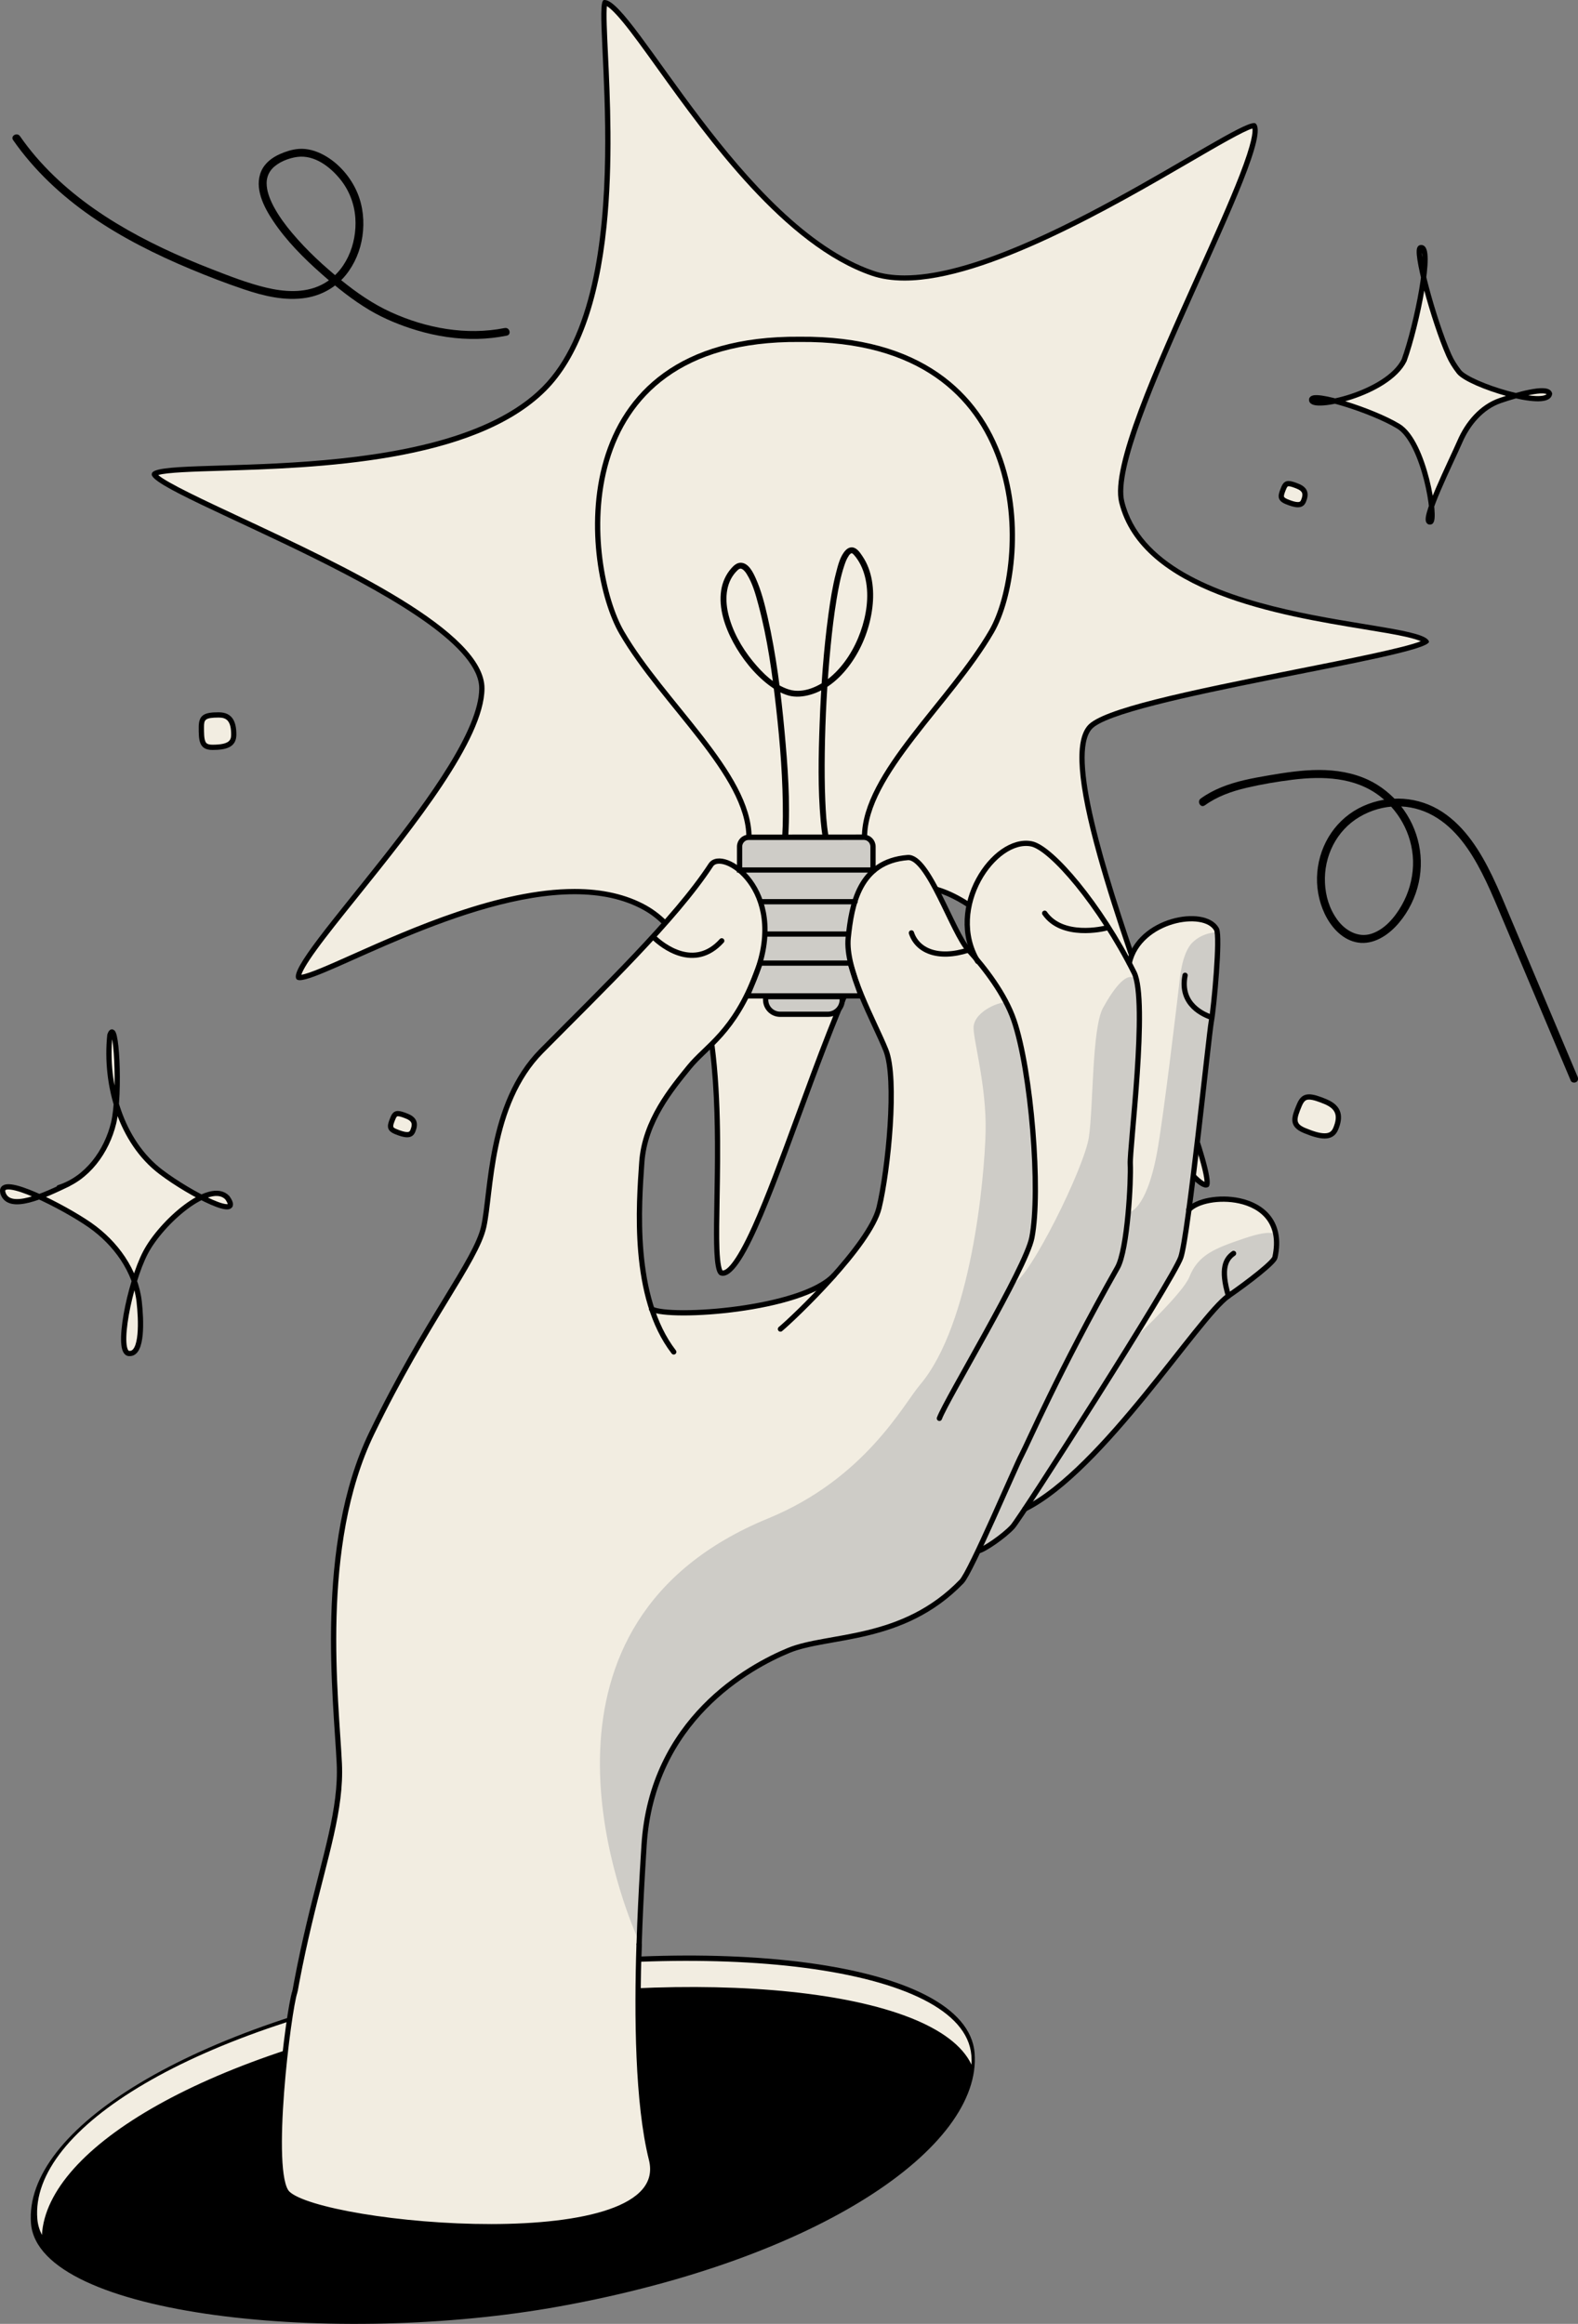
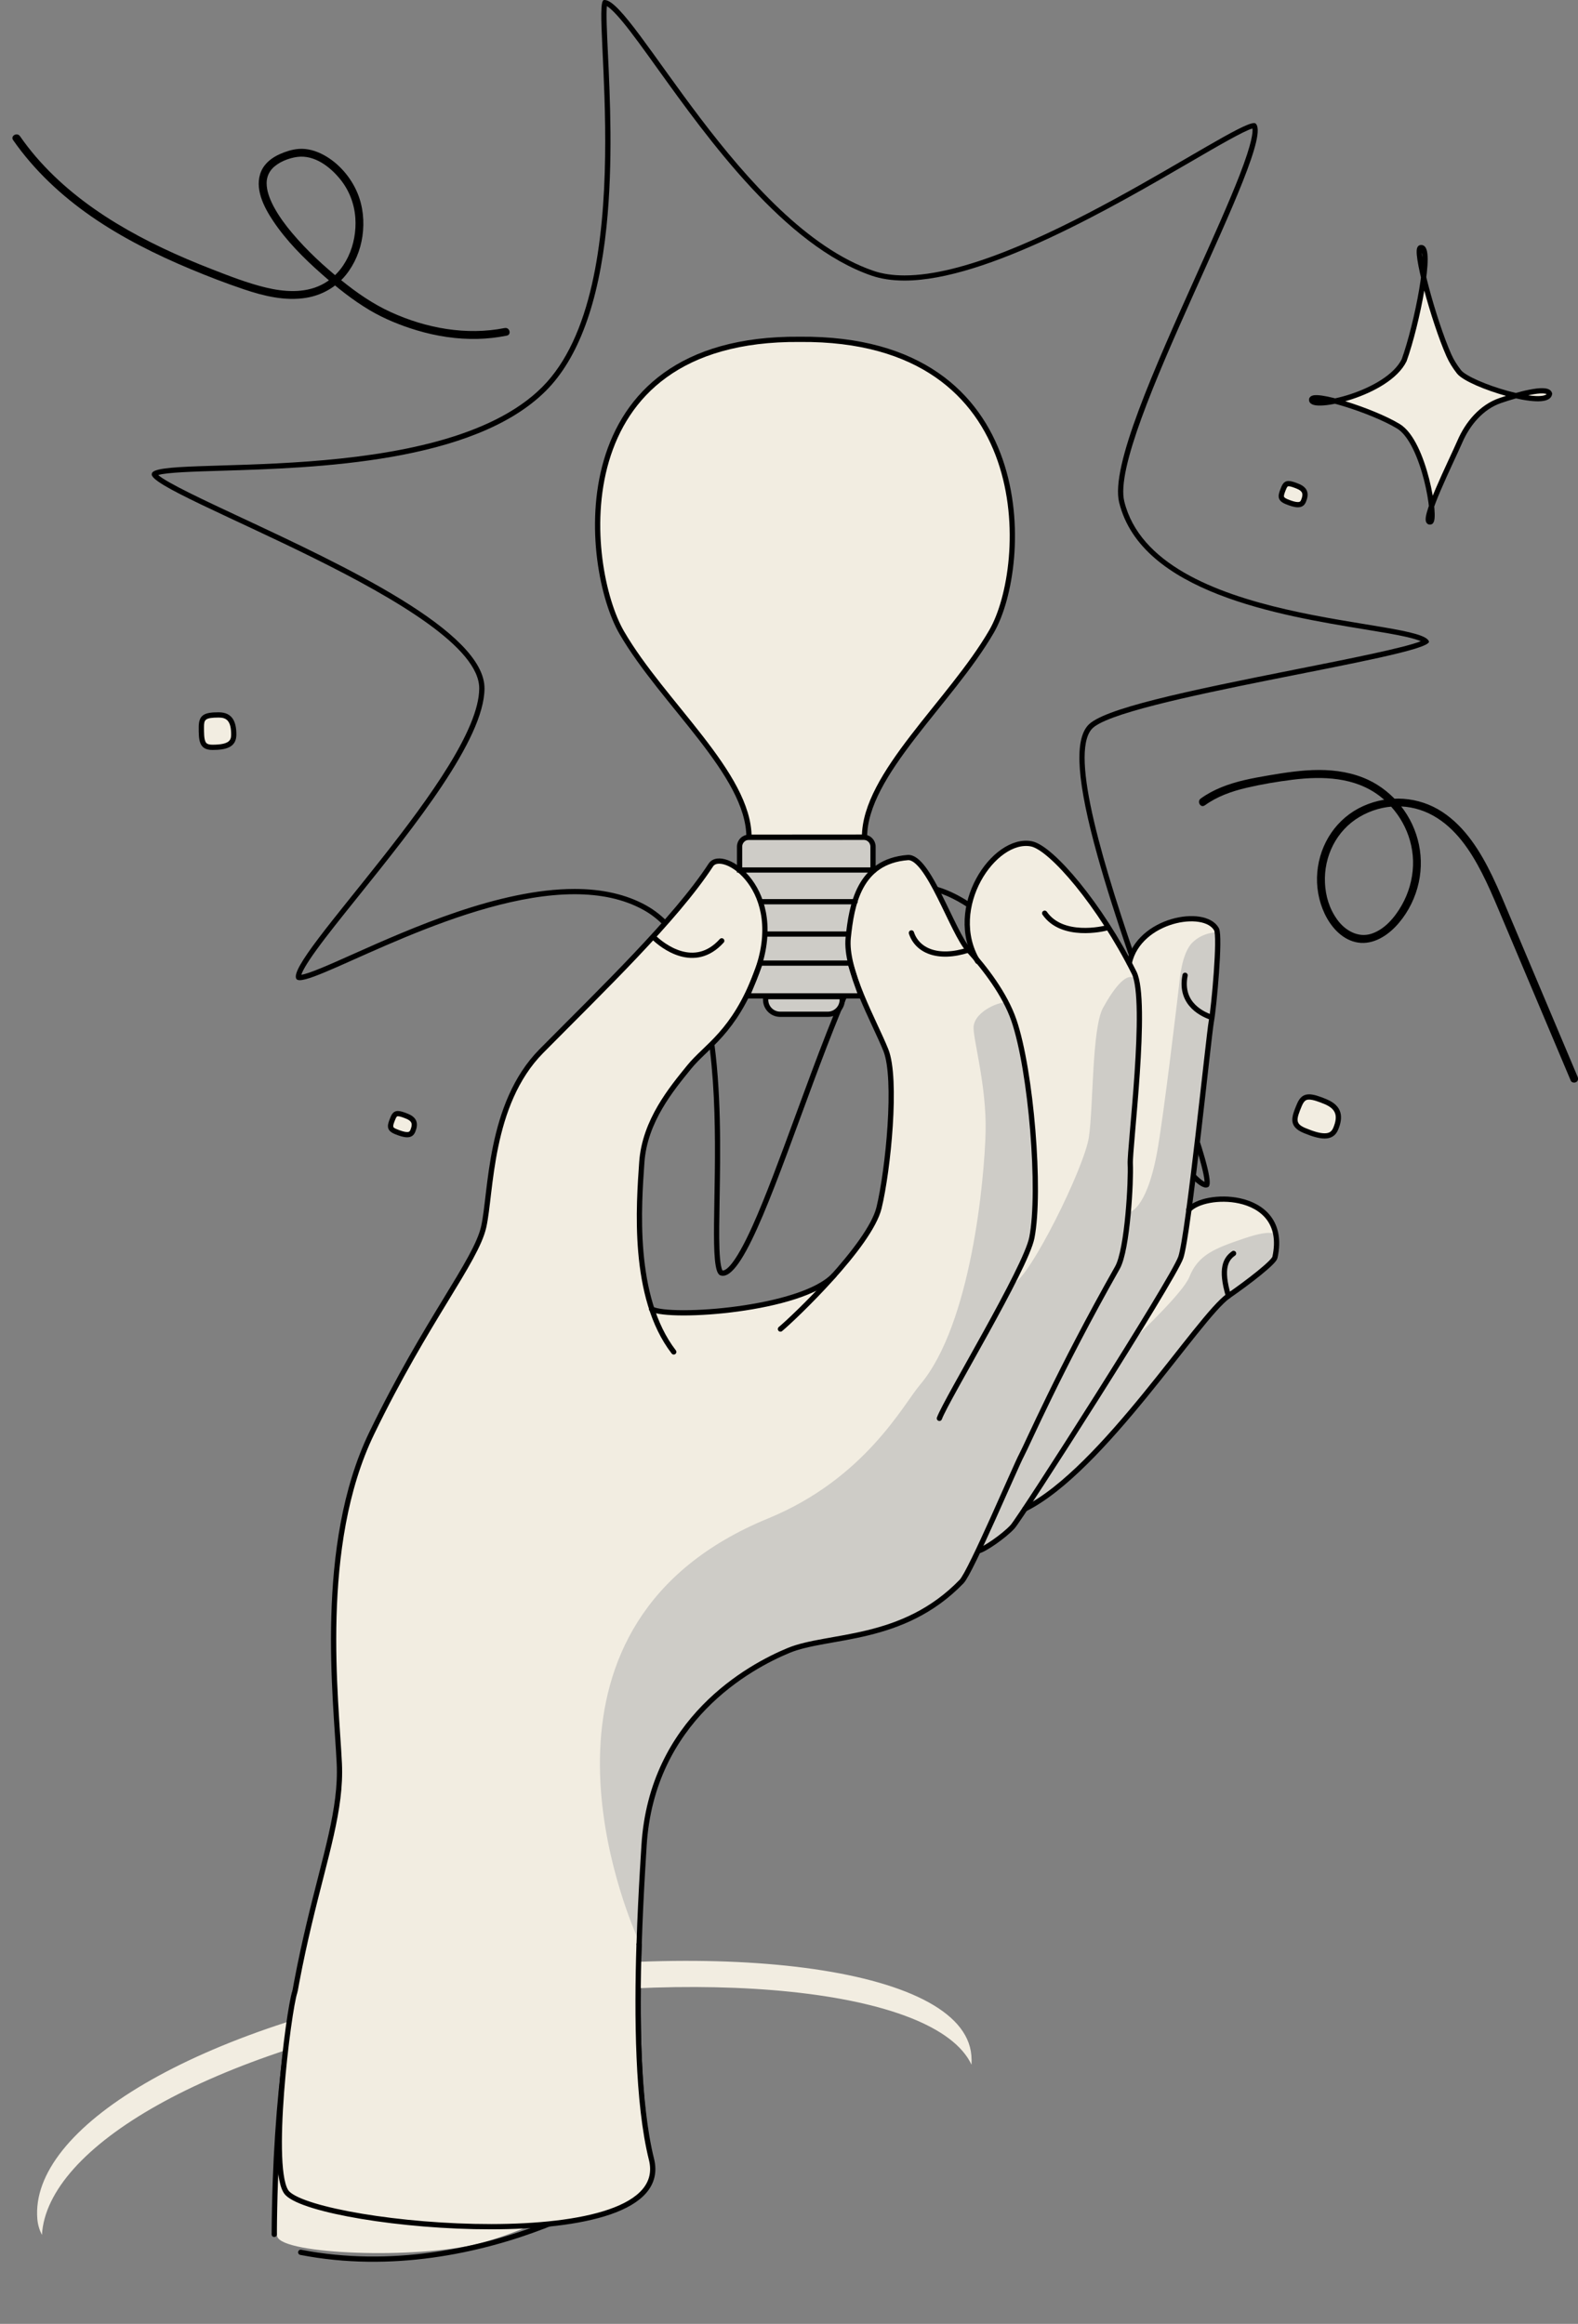
<svg xmlns="http://www.w3.org/2000/svg" id="Sobre_AEDP" data-name="Sobre AEDP" viewBox="0 0 627.74 924.24">
  <rect x="0" y="0" width="627.74" height="924.24" fill="#808080" stroke="none" />
  <defs>
    <style>
      .cls-1, .cls-2 {
        stroke: #000;
        stroke-linecap: round;
        stroke-miterlimit: 10;
        stroke-width: 2.09px;
      }

      .cls-1, .cls-3 {
        fill: #f2ede1;
      }

      .cls-2 {
        fill: none;
      }

      .cls-4 {
        fill: #000;
      }

      .cls-4, .cls-3, .cls-5 {
        stroke-width: 0px;
      }

      .cls-5 {
        fill: #ceccc7;
      }
    </style>
  </defs>
  <g>
-     <path class="cls-3" d="M287.55,506.33c-.23,0-.45-.04-.67-.12-2.15-.81-1.89-16.02-1.65-29.45.65-36.98,1.73-98.88-28.73-115.79-7.63-4.24-17.03-6.39-27.93-6.39-29.83,0-64.84,15.62-88,25.96-10.29,4.59-18.41,8.22-21.33,8.22h0c-.38,0-.5-.07-.5-.07-.08-.1-.86-1.45,5.32-10.17,4.22-5.97,10.43-13.69,17.61-22.63,21.05-26.21,49.87-62.1,50.02-82.03.16-22.05-55.61-48.12-96.34-67.15-16.34-7.63-33.23-15.53-33.93-18.01l.03-.09v-.11c1.22-1.58,14.02-1.96,26.41-2.33,37.44-1.13,100.09-3.02,128.57-31.5,29.29-29.29,26.08-97.05,24.36-133.45-.45-9.47-.87-18.44-.16-20.19,3.53.21,12.01,12.01,21.81,25.66,20.07,27.93,50.39,70.13,84.58,81.92,3.71,1.28,8.02,1.93,12.81,1.93,32.35,0,82.99-29.46,113.25-47.06,12.48-7.26,23.26-13.53,25.79-13.53l-.08-.09c.7.53,1.7,3.45-4.22,18.94-4.16,10.9-10.6,25.22-17.42,40.38-16.11,35.82-34.36,76.43-30.92,90.4,8.68,35.22,63.7,44.24,96.58,49.64,11.31,1.86,22.99,3.77,24.49,5.86-2.92,2.48-28.36,7.53-50.87,11.99-36.04,7.15-76.9,15.26-82.91,22.15-11.43,13.11,11.48,76.84,29.88,128.04,8.58,23.85,18.29,50.87,16.7,53.86l-.07.03c-.09.04-.2.06-.32.06h0c-4.07,0-15.59-16.5-27.77-33.96-23.53-33.72-55.77-79.91-82.85-84.36-.48-.08-.96-.12-1.44-.12-16.69,0-33.75,46.41-50.24,91.29-11.25,30.6-22.87,62.25-29.85,62.25Z" />
    <path class="cls-4" d="M241.63,1.36h0,0M241.41,2.43c.99.58,2.9,2.15,6.32,6.29,3.79,4.58,8.45,11.07,13.85,18.59,20.14,28.03,50.58,70.4,85.09,82.3,3.82,1.32,8.24,1.98,13.15,1.98,32.63,0,83.43-29.55,113.78-47.2,10.5-6.11,21.32-12.4,24.63-13.28.21,1.28-.03,5.45-5.1,18.52-4.16,10.71-10.36,24.52-16.94,39.14-16.97,37.73-34.51,76.75-30.98,91.08,8.85,35.89,64.29,44.98,97.42,50.42,6.71,1.1,12.51,2.05,16.84,3.04,3,.68,4.73,1.27,5.72,1.71-6.34,2.59-28.86,7.06-48.97,11.05-45.23,8.97-77.7,15.84-83.5,22.49-5.46,6.27-4.23,22.74,3.88,51.85,6.72,24.14,16.86,52.34,25.81,77.23,4.88,13.58,9.5,26.41,12.58,35.99,3.47,10.77,4.15,14.86,4.18,16.41-1-.46-3.46-2.24-8.8-8.99-4.85-6.13-10.75-14.58-17.57-24.36-23.64-33.88-56.02-80.27-83.54-84.8-.53-.09-1.07-.13-1.62-.13-17.42,0-34.6,46.75-51.22,91.97-6.1,16.61-11.87,32.29-17.05,43.8-7.23,16.03-10.67,17.76-11.82,17.76-.05,0-.09,0-.14-.01-.26-.42-.97-2.13-1.21-8.58-.19-5.16-.07-12,.07-19.91.32-18.36.76-43.5-2.66-65.62-4.13-26.73-12.84-43.45-26.61-51.1-7.79-4.32-17.36-6.52-28.43-6.52-30.05,0-65.17,15.68-88.41,26.05-9.11,4.07-17.07,7.62-20.28,8.08.35-1.17,1.64-3.87,6.01-9.9,4.17-5.76,9.93-12.93,16.6-21.23,22.32-27.79,50.1-62.38,50.25-82.68.17-22.72-55.96-48.95-96.94-68.1-13.88-6.49-29.48-13.77-32.85-16.84,3.31-1.05,14.29-1.38,24.94-1.7,37.59-1.13,100.51-3.03,129.28-31.8,12.85-12.85,20.96-34.83,24.11-65.33,2.62-25.33,1.38-51.55.56-68.9-.38-8.08-.75-15.77-.41-18.75M240.53,0c-.11,0-.22,0-.33.03-5.45.91,14.99,114.41-24.52,153.92-40.86,40.86-155.31,26.49-155.28,34.51-2.62,7.76,130.48,52.82,130.24,85.41-.24,32.59-78.63,108.71-72.65,115.56.24.27.66.4,1.26.4,9.76,0,65.72-34.18,109.33-34.18,10.03,0,19.41,1.81,27.42,6.26,43.56,24.18,21.44,141.89,30.52,145.3.34.13.69.19,1.04.19,17.54,0,51.6-153.55,80.09-153.53.42,0,.85.03,1.27.1,42.12,6.93,98.22,118.34,110.79,118.34.28,0,.53-.05.76-.16,8.99-2.17-64.06-161.68-46.17-182.19,10.31-11.82,133.49-28.6,134.17-34.73-2.04-9.53-108.97-6.13-121.23-55.85-6.23-25.27,61.75-143.02,52.17-150.31-.13-.08-.32-.12-.56-.12-9.14,0-92.72,60.59-139.04,60.59-4.55,0-8.74-.58-12.47-1.87C295.2,89.65,251.95,0,240.53,0h0Z" />
  </g>
  <polygon class="cls-5" points="294.22 346.02 294.17 340.12 294.34 335.22 296.13 333.31 299.88 332.71 328.01 333.14 343.57 332.98 346.02 333.95 347.38 335.39 347.12 343.62 347.3 345.72 345.56 348.53 342.78 352.39 340.43 356.79 339.15 362.32 338.1 367.69 337.08 375.63 339.24 386.25 343.04 396.29 339.69 396.06 335.04 396.38 334.87 398.33 333.62 401.4 331.23 403.39 309.04 403.39 305.81 401.46 304.33 397.03 304.57 396.38 296.84 396.12 298.03 393.85 300.47 387.27 301.55 384.15 303.2 379.04 304.27 373.25 303.79 362.89 299.93 352.7 294.22 346.02" />
  <path class="cls-3" d="M110.29,889.49c2.13,7.2,55.34,9.02,79.85,2.89,24.52-6.13,66.57-28.95,68.79-33.37l-1.36-6.21-2.21-17.88-1.19-15.49-.26-21.03.43-27.84,1.02-20.86,1.7-24.18,2.98-12.86,6.04-14.64,6.81-10.64,5.53-6.34s5.79-6.43,8.09-8.05,8.94-7.19,12.43-9.15c3.49-1.96,9.71-5.45,12.13-6.51,2.43-1.06,13.54-4.04,14.34-4.17s13.58-2.3,14.86-2.6,11.92-3.19,13.28-3.53c1.36-.34,13.15-5.41,14.3-6.21,1.15-.81,8.39-6,9.92-7.28,1.53-1.28,4.68-3.87,5.62-5.41s4.04-8.09,4.72-9.19c.68-1.11,1.28-2.26,1.83-2.47s7.28-4.34,7.75-4.72c.47-.38,2.77-1.92,3.62-2.77s4.98-7.15,5.7-8c.72-.85.64-.98,1.23-1.28.6-.3,3.7-1.83,4.77-2.47s10.39-7.87,11.07-8.47,7.07-6.13,7.28-6.38,10.77-12,11.24-12.43,15.71-18.3,15.71-18.3l14.39-18.22,10.9-13.15s4.98-4.81,5.36-5.15,11.19-8,11.41-8.22,6.64-5.96,6.81-6.21.98-6.73.89-6.85-1.06-4.77-1.06-4.77l-2.3-4.94-4.98-4.09-7.58-2.85-8.17-.3-6.09,1.28s-4.6,2.34-4.81,2.43.81-7.92.81-7.92l2.55-20.05,3.06-25.92,3.62-29.58,1.23-18.26v-8.09l-1.02-1.96-3.53-2.68-4.9-.6-9.41,1.36-6.26,2.68-5.45,4.47-2.81,4.38-1.62,4.94-2.17-3.79-7.19-12.22-8.68-12.51-9.32-10.73-9.11-7.41-4.98-1.4-7.32,2.17s-6.09,4.55-6.85,5.75-6.85,11.62-6.85,11.62l-1.96,8.05.68,11.75,3.75,7.49-3.49-3.45s-6.04-8.64-6.6-10.56c-.55-1.92-5.96-12.51-5.96-12.51l-4.9-8.77-4.6-4.85-2.72-.94-3.41.51-8.56,3.53-4.17,3.96-3.36,5.19-2.09,7.87-1.06,4.68-1.19,9.79,3.15,13.41,5.36,12.94,6.3,13.45s2.47,8.34,2.3,14.13c-.15,5.2-1.09,25.8-1.45,29.71-2.38,26.22-8.85,31.9-8.85,31.9l-7.38,9.42s-7.38,7.83-10.1,9.42c-2.72,1.59-13.62,7.83-27.81,9.08-14.19,1.25-30.19,1.93-30.19,1.93,0,0-7.38-.85-8-.96-.62-.11-1.82-1.14-1.93-1.76s-3.24-14.53-3.46-17.25c-.23-2.72-.91-22.02-.91-22.02l.57-11.35.68-9.99,4.09-13.51,8.51-13.17,6.81-8.51,8.29-8.29,7.38-8.29,5.56-9.08,4.77-10.9,2.38-8.51,1.14-8.51-.45-5.68-3.97-11.24-3.46-4.31s-2.78-3.29-3.97-3.86-4.99-2.04-5.73-2.21-2.67-.06-3.06.23-2.33,3.12-2.95,4.03-7.61,11.24-9.08,12.26c-1.48,1.02-8.06,9.71-9.53,10.78-1.48,1.08-9.53,10.1-9.99,10.5s-12.32,12.66-12.32,12.66l-20.6,21-7.21,7.26-3.69,5.22-4.6,8.29-4.37,11.98-3.06,13.28-1.42,9.65-1.25,12.32-3.52,12.83-20.03,33.83-16.91,30.08-8.97,19.75-4.84,14.74-3.28,14.6-1.96,12.94-.37,8.91-1.08,20.72.68,27.84,1.53,23.07-.26,12.34-3.66,19.15-13.11,55.68-3.75,23.58-2.89,27.67-1.53,27.07s-.23,20.15.51,22.65Z" />
  <path class="cls-5" d="M403.37,406.62l4.37,17.59,3.18,23.38.65,18.64-.2,20.06s-.62,5.7-2.78,11.44c-2.68,7.1-7.6,13.32-5.39,12.63,6.33-1.99,28.15-45.86,29.97-58.12,1.82-12.26,1.14-43.36,5.68-51.53,4.54-8.17,9.76-14.76,12.94-11.12,3.18,3.63.45,29.06.45,32.24,0,1.06-.11,8.47-.74,17.42-.45,6.46-1.4,13.56-1.7,20.43-.54,12.04-.85,22.56-.85,22.56,0,0,6.9-.43,11.24-23.41,2.64-13.97,8.63-64.93,8.85-66.97.23-2.04.96-12.66,5.28-16.97,4.31-4.31,10.05-4.12,10.05-4.12l-4.85,55.93-9.79,73.38s-22.48,36.38-19.08,32.98c3.41-3.41,20.11-19.18,22.48-25.2,3.52-8.97,10.53-11.5,21.79-15.32,12.03-4.09,13.73-1.7,12.83.57-.28.7,1.3,2.68-.56,6.98-1.11,2.56-2.45,2.84-4.89,5.45-2.19,2.34-4.77,3.44-7.49,5.62-5.11,4.09-11.07,7.72-14.53,13-2.53,3.86-6.27,7.38-8.46,10.5-3.06,4.37-6.53,8.29-6.53,8.29l-4.48,5.62-16.63,20.03-15.95,16.63-12.43,9.99-7.66,4.82-5.39,7.72-7.21,5.9-6.47,3.06-3.69,7.49-2.83,4.76-6.59,6.02-9.71,6.47-12.43,5.33-21.62,5.28-13.17,2.61-11.92,4.77-12.03,6.81-9.36,7.32-11.98,12.77-6.58,9.82-5.56,11.98s-3.26,9.76-4.88,22.7c-.7,5.57-.73,11.78-1.48,17.99-3.06,25.55,1.44,29.36-2.33,20.32-6.81-16.35-48.47-123.73,52.67-165.27,38.55-15.83,53.82-45.39,60.39-53.12,20.43-24.06,25.65-81.95,26.11-100.57.45-18.62-5.22-37.69-4.77-42,.66-6.29,11.12-10.22,12.94-9.31l3.12,7.72Z" />
  <path class="cls-2" d="M109.1,888.64c.68-115.44,27.58-150.86,25.88-187.29-1.18-25.18-8.85-86.49,12.94-131.44,21.79-44.95,41.43-68.33,44.5-81.95,3.06-13.62,2.04-48.81,22.93-69.92,24.11-24.37,53.35-52.44,67.43-74.01,4.56-6.99,30.65,9.76,18.16,42.91-8.97,23.81-19.98,29.06-26.79,37.46-6.81,8.4-17.71,21.34-18.84,37.91-1.14,16.57-4.09,53.58,12.71,75.37" />
  <path class="cls-2" d="M310.47,528.58c5.45-4.54,35.59-33.26,39.22-48.24,3.63-14.98,7.26-51.31,2.72-62.66-4.54-11.35-16.35-31.84-14.98-44.78,1.36-12.94,4.26-30.31,23.67-31.84,8.15-.64,17.71,29.63,24.18,36.78,6.47,7.15,14.46,17.48,18.05,27.92,6.89,20.06,10.77,68.01,7.15,86.49-2.39,12.21-34.05,64.36-36.78,71.85" />
  <path class="cls-2" d="M388.93,382.35c-12.77-21.28,6.56-49.63,21.37-46.74,7.94,1.55,27.38,24.29,40.86,51.25,5.62,11.24-1.87,69.98-1.53,76.11.34,6.13-1.03,34-5.11,41.2-23.36,41.27-35.76,70.15-38.14,74.58-2.38,4.43-20.14,46.39-23.84,50.23-23.5,24.35-53.12,20.94-68.79,27.41-15.66,6.47-54.48,27.58-57.55,77.64-1.31,21.43-5.79,89.22,2.72,124.97,1.58,6.63-67.43,50.74-139.28,36.78" />
  <path class="cls-2" d="M259.19,520.61c7.48,3.97,59.64.38,72.56-13.37" />
  <path class="cls-2" d="M449.24,382.95c3.93-17.34,29.91-21.91,34.68-13.39,1.59,2.84-1.02,31.22-2.04,36.66-1.02,5.45-9.08,85.02-12.15,93.87-3.06,8.85-63.51,103.35-66.91,107.1-3.41,3.75-11.41,9.19-13.45,9.53" />
  <path class="cls-2" d="M472.87,481.19c3.15-3.55,12.14-5.36,20.21-3.6,9.15,2,17.13,8.61,14.1,22.49-.42,1.94-10.18,9.56-18.5,15.32-11.81,8.17-49.94,69.24-80.93,84.71" />
  <path class="cls-2" d="M259.87,372.61c3.63,3.63,16.37,13.58,27.24,1.57" />
  <path class="cls-2" d="M362.57,371.03c2.27,6.92,10.33,10.78,22.7,6.81" />
  <path class="cls-2" d="M415.58,363.2c6.92,9.99,23.16,6.36,25.2,5.68" />
  <path class="cls-2" d="M471.43,387.89c-2.38,11.92,7.89,15.78,10.39,16.69" />
  <path class="cls-2" d="M490.72,498.5c-3.06,2.16-5.33,5.9-2.04,16.91" />
  <path class="cls-1" d="M318.32,134.96h0s-.07,0-.11,0c-.04,0-.07,0-.11,0h0c-95.57-.77-85.85,90.65-70.75,116.66,16.35,28.15,50.6,56.3,50.6,81.36l45.96-.03c0-25.06,34.18-53.64,50.52-81.79,15.1-26.01,19.46-116.97-76.12-116.2Z" />
  <path class="cls-2" d="M304.57,396.38h30.48v1.24c0,3.19-2.59,5.77-5.77,5.77h-18.93c-3.19,0-5.77-2.59-5.77-5.77v-1.24h0Z" />
  <polygon class="cls-2" points="342.54 396.08 297.26 396.08 299.94 389.51 302.41 383.04 338.22 383.04 340.24 389.53 342.54 396.08" />
  <path class="cls-2" d="M297.95,332.98h45.61c2.06,0,3.73,1.67,3.73,3.73v9.3h-53.08v-9.3c0-2.06,1.67-3.73,3.73-3.73Z" />
  <line class="cls-2" x1="304.34" y1="371.49" x2="337.43" y2="371.49" />
  <line class="cls-2" x1="302.64" y1="358.63" x2="340.15" y2="358.63" />
-   <path class="cls-4" d="M313.58,332.44c.84-13.83-.22-27.85-1.49-41.61-1.41-15.21-3.33-30.5-6.72-45.41-1.19-5.23-2.53-10.51-4.73-15.42-1.06-2.36-2.85-6.1-5.9-6.19-1.65-.05-2.9,1.16-3.91,2.32-2.11,2.43-3.44,5.41-3.93,8.58-1.09,7.19,1.43,14.55,4.8,20.8s8.27,12.49,14.14,16.95c2.34,1.78,4.95,3.35,7.79,4.15s5.9.49,8.74-.32c6.98-1.99,12.57-7.24,16.58-13.11,4.38-6.41,7.18-13.98,8.1-21.68.82-6.89.01-14.46-3.98-20.32-.87-1.28-2-3.05-3.65-3.43-1.13-.26-2.2.26-2.98,1.06-2.24,2.3-3.1,6.08-3.88,9.07-1.38,5.33-2.24,10.8-2.98,16.24-1.97,14.4-2.98,28.95-3.52,43.47-.48,12.93-.76,26.01.41,38.92.19,2.12.44,4.25.8,6.35.26,1.49,2.52.86,2.27-.63-.77-4.5-1.03-9.15-1.23-13.74-.27-6.32-.29-12.64-.21-18.96.19-14.2.95-28.4,2.33-42.53.61-6.23,1.34-12.46,2.37-18.64.75-4.49,1.59-9.02,3.04-13.35.49-1.45.87-2.55,1.72-3.86.33-.5.26-.45.77-.91.24-.22-.18.15.06-.04.06-.05.17-.11.25-.14-.46.19.53-.25,0-.02.05-.02.2-.02.25,0,.16.05-.35-.05-.03,0,.07.01.17.04.23.08-.38-.23.01.02.08.07.13.09.2.15.02,0,.09.07.18.15.26.23.35.37.69.76,1,1.16,1.99,2.59,3.22,5.68,3.89,8.86,1.45,6.91.31,14.28-2.03,20.86s-6.39,13.3-11.95,17.98c-4.33,3.64-10.76,6.72-16.49,4.95-5.82-1.8-10.68-6.7-14.43-11.29-4.53-5.56-8.24-12.18-9.82-19.22-1.33-5.96-.82-12.66,3.9-17.04.28-.26.57-.43.85-.5.33-.08-.01,0,.08-.02.09-.02.23-.02.32,0,.17.03-.3-.05.04.01.12.02.24.07.35.11-.33-.12.26.16.39.25.21.14-.12-.11.11.09.13.12.26.23.38.36.51.52.64.72,1.06,1.4,2.29,3.63,3.48,8.01,4.58,12.11,3.62,13.45,5.53,27.4,7.08,41.22,1.6,14.25,2.74,28.64,2.66,43-.01,2.58-.08,5.16-.24,7.73-.09,1.51,2.26,1.51,2.35,0h0Z" />
-   <path class="cls-4" d="M387.7,816.55c2.98,37.18-61.4,81.93-165.05,100.72-88.28,16-207.34,4.2-210.32-32.99-2.98-37.18,62.78-79.01,166.44-97.71,103.66-18.7,205.96-7.21,208.94,29.98Z" />
  <path class="cls-3" d="M181.38,798.7c95.94-16.8,190.74-8.11,205.1,22.46.05-1.25.04-2.49-.07-3.73-3-35.91-104.3-47.1-206.9-29.13-102.6,17.97-167.66,58.3-164.66,94.21.18,2.21.81,4.33,1.83,6.36,1.97-34.85,65.93-72.87,164.7-90.17Z" />
  <path class="cls-1" d="M254.22,773.36c-.89,28.26-.62,63.13,4.94,85.42,9.99,40.07-131.67,26.9-144.84,13.51-7.68-7.81.46-73.02,2.96-80.06" />
-   <path class="cls-1" d="M23.45,472.32c11.2-3.55,19.02-14.31,21.76-25.73s1.15-42.88-1.51-34.88c-2.04,19.9,4.5,42.46,20.37,54.44,12.03,9.08,32.81,19.44,26.37,10.2-6.85-7.25-26.19,9.65-32.56,21.81-6.37,12.16-11.97,40.41-6.4,40.14,5.33.28,4.68-13.53,3.89-20.58-1.4-12.36-9.36-23.34-19.55-30.47S-.63,466.6,1.13,474.34c2.33,7.92,16.86.93,26.04-3.47" />
  <path class="cls-1" d="M558.59,143.24c5.14-14.28,11.37-45.66,6.6-44.74-2.84-.12,5.17,29.22,11.16,42.75,1.05,2.38,2.44,4.57,4.04,6.62,4.1,5.23,35.09,14.87,36.03,8.72-.94-3.04-13.36.57-19.63,2.72-7.44,2.55-12.95,9.13-16.06,16.35-3.11,7.23-15.99,32.94-11.68,31.92,2.5-.68-2.4-31.77-12.76-38.05-10.36-6.28-34.46-13.82-34.51-10.55-.29,4.22,30.18-2.26,36.81-15.73" />
  <g>
    <path class="cls-3" d="M84.5,297.23c-2.62,0-3.39-1-3.8-1.99-.6-1.44-.6-3.57-.6-6.03,0-3.97,1.29-4.88,6.9-4.88,4.14,0,5.99,2.41,5.99,7.81,0,3.66-2.38,5.08-8.49,5.08Z" />
    <path class="cls-4" d="M87,285.38c2.97,0,4.95,1.15,4.95,6.76,0,2.13-.57,4.04-7.44,4.04-2.28,0-2.63-.84-2.84-1.35-.52-1.25-.52-3.38-.52-5.64,0-2.9.27-3.81,5.86-3.81M87,283.29c-5.45,0-7.95.82-7.95,5.9s0,9.08,5.45,9.08,9.53-1.05,9.53-6.13-1.58-8.85-7.04-8.85h0Z" />
  </g>
  <g>
    <path class="cls-3" d="M526.94,451.77c-1.92,0-4.43-.67-7.9-2.11-5.22-2.17-4.43-4.69-2.15-10.17,1.17-2.83,2.55-3.21,3.86-3.21,1.8,0,4.31.94,6.52,1.86,5.05,2.1,6.32,5.41,4.1,10.74-.83,2-2.2,2.9-4.44,2.9Z" />
    <path class="cls-4" d="M520.75,437.32h0c1.62,0,4,.9,6.12,1.78,4.5,1.87,5.53,4.59,3.54,9.38-.66,1.6-1.67,2.25-3.47,2.25s-4.16-.65-7.5-2.03c-4.28-1.78-3.83-3.41-1.58-8.82.98-2.36,1.93-2.55,2.89-2.55M520.75,435.23c-2.18,0-3.68,1.11-4.82,3.84-2.07,4.97-3.7,8.89,2.71,11.55,3.12,1.3,5.97,2.19,8.3,2.19,2.45,0,4.34-.99,5.4-3.54,2.07-4.97,1.74-9.45-4.67-12.11-2.89-1.2-5.13-1.94-6.92-1.94h0Z" />
  </g>
  <g>
    <path class="cls-3" d="M516.3,200.72c-1.08,0-2.52-.39-4.53-1.22-2.71-1.13-2.41-2.22-1.05-5.5.63-1.52,1.29-1.65,1.9-1.65,1,0,2.44.54,3.72,1.07,1.5.62,2.38,1.42,2.68,2.42.27.89.12,2.01-.47,3.41-.43,1.02-1.1,1.46-2.25,1.46Z" />
    <path class="cls-4" d="M512.62,193.4c.82,0,2.2.53,3.31.99,2.26.94,2.66,2.03,1.65,4.47-.26.63-.55.82-1.28.82-.93,0-2.28-.37-4.13-1.14-1.37-.57-1.4-.99-1.41-1.13-.05-.66.45-1.85.93-3.01.41-1,.67-1,.94-1M512.62,191.3c-1.3,0-2.19.66-2.87,2.29-1.23,2.96-2.2,5.29,1.61,6.87,1.86.77,3.55,1.3,4.93,1.3,1.46,0,2.58-.59,3.21-2.11,1.23-2.96,1.04-5.62-2.78-7.2-1.72-.71-3.05-1.15-4.12-1.15h0Z" />
  </g>
  <g>
    <path class="cls-3" d="M161.97,451.27c-1.08,0-2.52-.39-4.53-1.22-1.75-.73-2.01-1.46-2.05-2.03-.06-.9.46-2.15,1-3.47.63-1.52,1.29-1.65,1.9-1.65,1,0,2.44.54,3.72,1.07,2.81,1.17,3.45,2.86,2.21,5.83-.43,1.02-1.1,1.46-2.25,1.46Z" />
    <path class="cls-4" d="M158.29,443.95c.82,0,2.2.53,3.31.99,2.26.94,2.66,2.03,1.65,4.47-.26.63-.55.82-1.28.82-.93,0-2.28-.37-4.13-1.14-1.7-.71-1.88-.78-.48-4.14.41-1,.67-1,.94-1M158.29,441.86c-1.3,0-2.19.66-2.87,2.29-1.23,2.96-2.2,5.29,1.61,6.87,1.86.77,3.55,1.3,4.93,1.3,1.46,0,2.58-.59,3.21-2.11,1.23-2.96,1.04-5.62-2.78-7.2-1.72-.71-3.05-1.15-4.12-1.15h0Z" />
  </g>
  <path class="cls-4" d="M200.77,130.46c-15.25,3.03-31.21.1-45.23-6.29-7.19-3.27-13.57-7.71-19.7-12.65-7.04-5.68-13.76-11.89-19.6-18.82-2.6-3.08-5.03-6.34-6.99-9.87-1.52-2.72-2.91-6.01-3.13-8.89-.12-1.51-.05-2.48.37-3.81.33-1.07,1.01-2.21,1.82-3.08,2.4-2.55,6.42-4.17,9.96-4.64,6.82-.91,13.12,3.96,17.14,8.97,3.52,4.37,5.56,9.72,5.95,15.31.72,10.38-3.82,21.77-13.5,26.6-6.87,3.43-14.96,2.8-22.2,1.05s-14.44-4.57-21.46-7.3c-13.12-5.1-25.98-10.98-38.02-18.3-11.87-7.22-22.91-15.91-31.98-26.49-2.23-2.6-4.31-5.3-6.27-8.11-1.15-1.64-3.87-.08-2.71,1.58,8.4,12.04,19.19,22.11,31.23,30.44s25.59,15.11,39.29,20.83c7.03,2.93,14.16,5.69,21.38,8.11,7.9,2.65,16.35,4.71,24.71,3.34,6.16-1.01,11.76-4.16,15.7-9.01,3.61-4.46,5.86-9.9,6.66-15.57s.27-11.61-1.93-16.95c-2.58-6.28-7.44-11.98-13.42-15.24-3.05-1.66-6.56-2.72-10.06-2.44-2.56.2-5.09,1.02-7.43,2.05-3.11,1.36-6,3.57-7.4,6.74-2.96,6.7,1.02,14.36,4.73,19.89,5.25,7.85,12.05,14.68,19.1,20.91,6.02,5.32,12.42,10.5,19.35,14.59,5.81,3.43,12.25,6.04,18.7,7.97,7.79,2.33,15.97,3.6,24.11,3.41,3.92-.09,7.82-.54,11.66-1.3,1.98-.39,1.14-3.42-.83-3.02h0Z" />
  <path class="cls-4" d="M479.25,320.33c4.95-3.6,10.71-5.62,16.63-7.01s12.22-2.46,18.37-3.22c11.94-1.47,24.77-1.08,34.7,6.58,8.46,6.53,13.54,16.88,13.16,27.59-.2,5.52-1.77,10.99-4.51,15.79s-6.75,9.58-12.04,11.3-10.5-1.28-13.65-5.68-4.59-9.39-4.83-14.53c-.49-10.57,4.55-20.84,13.75-26.26s20.2-5.59,29.3-.5c8.93,4.99,14.82,13.89,19.38,22.78,2.4,4.68,4.48,9.51,6.53,14.36,2.77,6.57,5.54,13.13,8.32,19.7,5.48,12.98,10.96,25.96,16.44,38.95,1.35,3.21,2.71,6.41,4.06,9.62.33.79,1.48.94,2.15.56.81-.46.89-1.37.56-2.15-5.87-13.9-11.73-27.8-17.6-41.7-2.97-7.03-5.93-14.05-8.9-21.08-2.41-5.71-4.75-11.46-7.45-17.05-4.68-9.69-10.66-19.41-19.83-25.45-9.42-6.2-21.23-6.95-31.48-2.35-10.53,4.73-17.28,14.88-18.28,26.29-.49,5.64.5,11.39,2.92,16.51s6.59,9.91,12.18,11.28c6.04,1.48,11.8-1.78,15.9-6s7.2-9.74,8.82-15.51c3.21-11.39.68-23.49-6.67-32.73-3.45-4.33-7.91-7.93-12.93-10.28-6.09-2.84-12.8-3.91-19.47-3.91s-13.44,1.01-20.07,2.15-12.92,2.29-18.97,4.78c-2.86,1.18-5.57,2.61-8.08,4.43-1.62,1.17-.05,3.9,1.58,2.71h0Z" />
</svg>